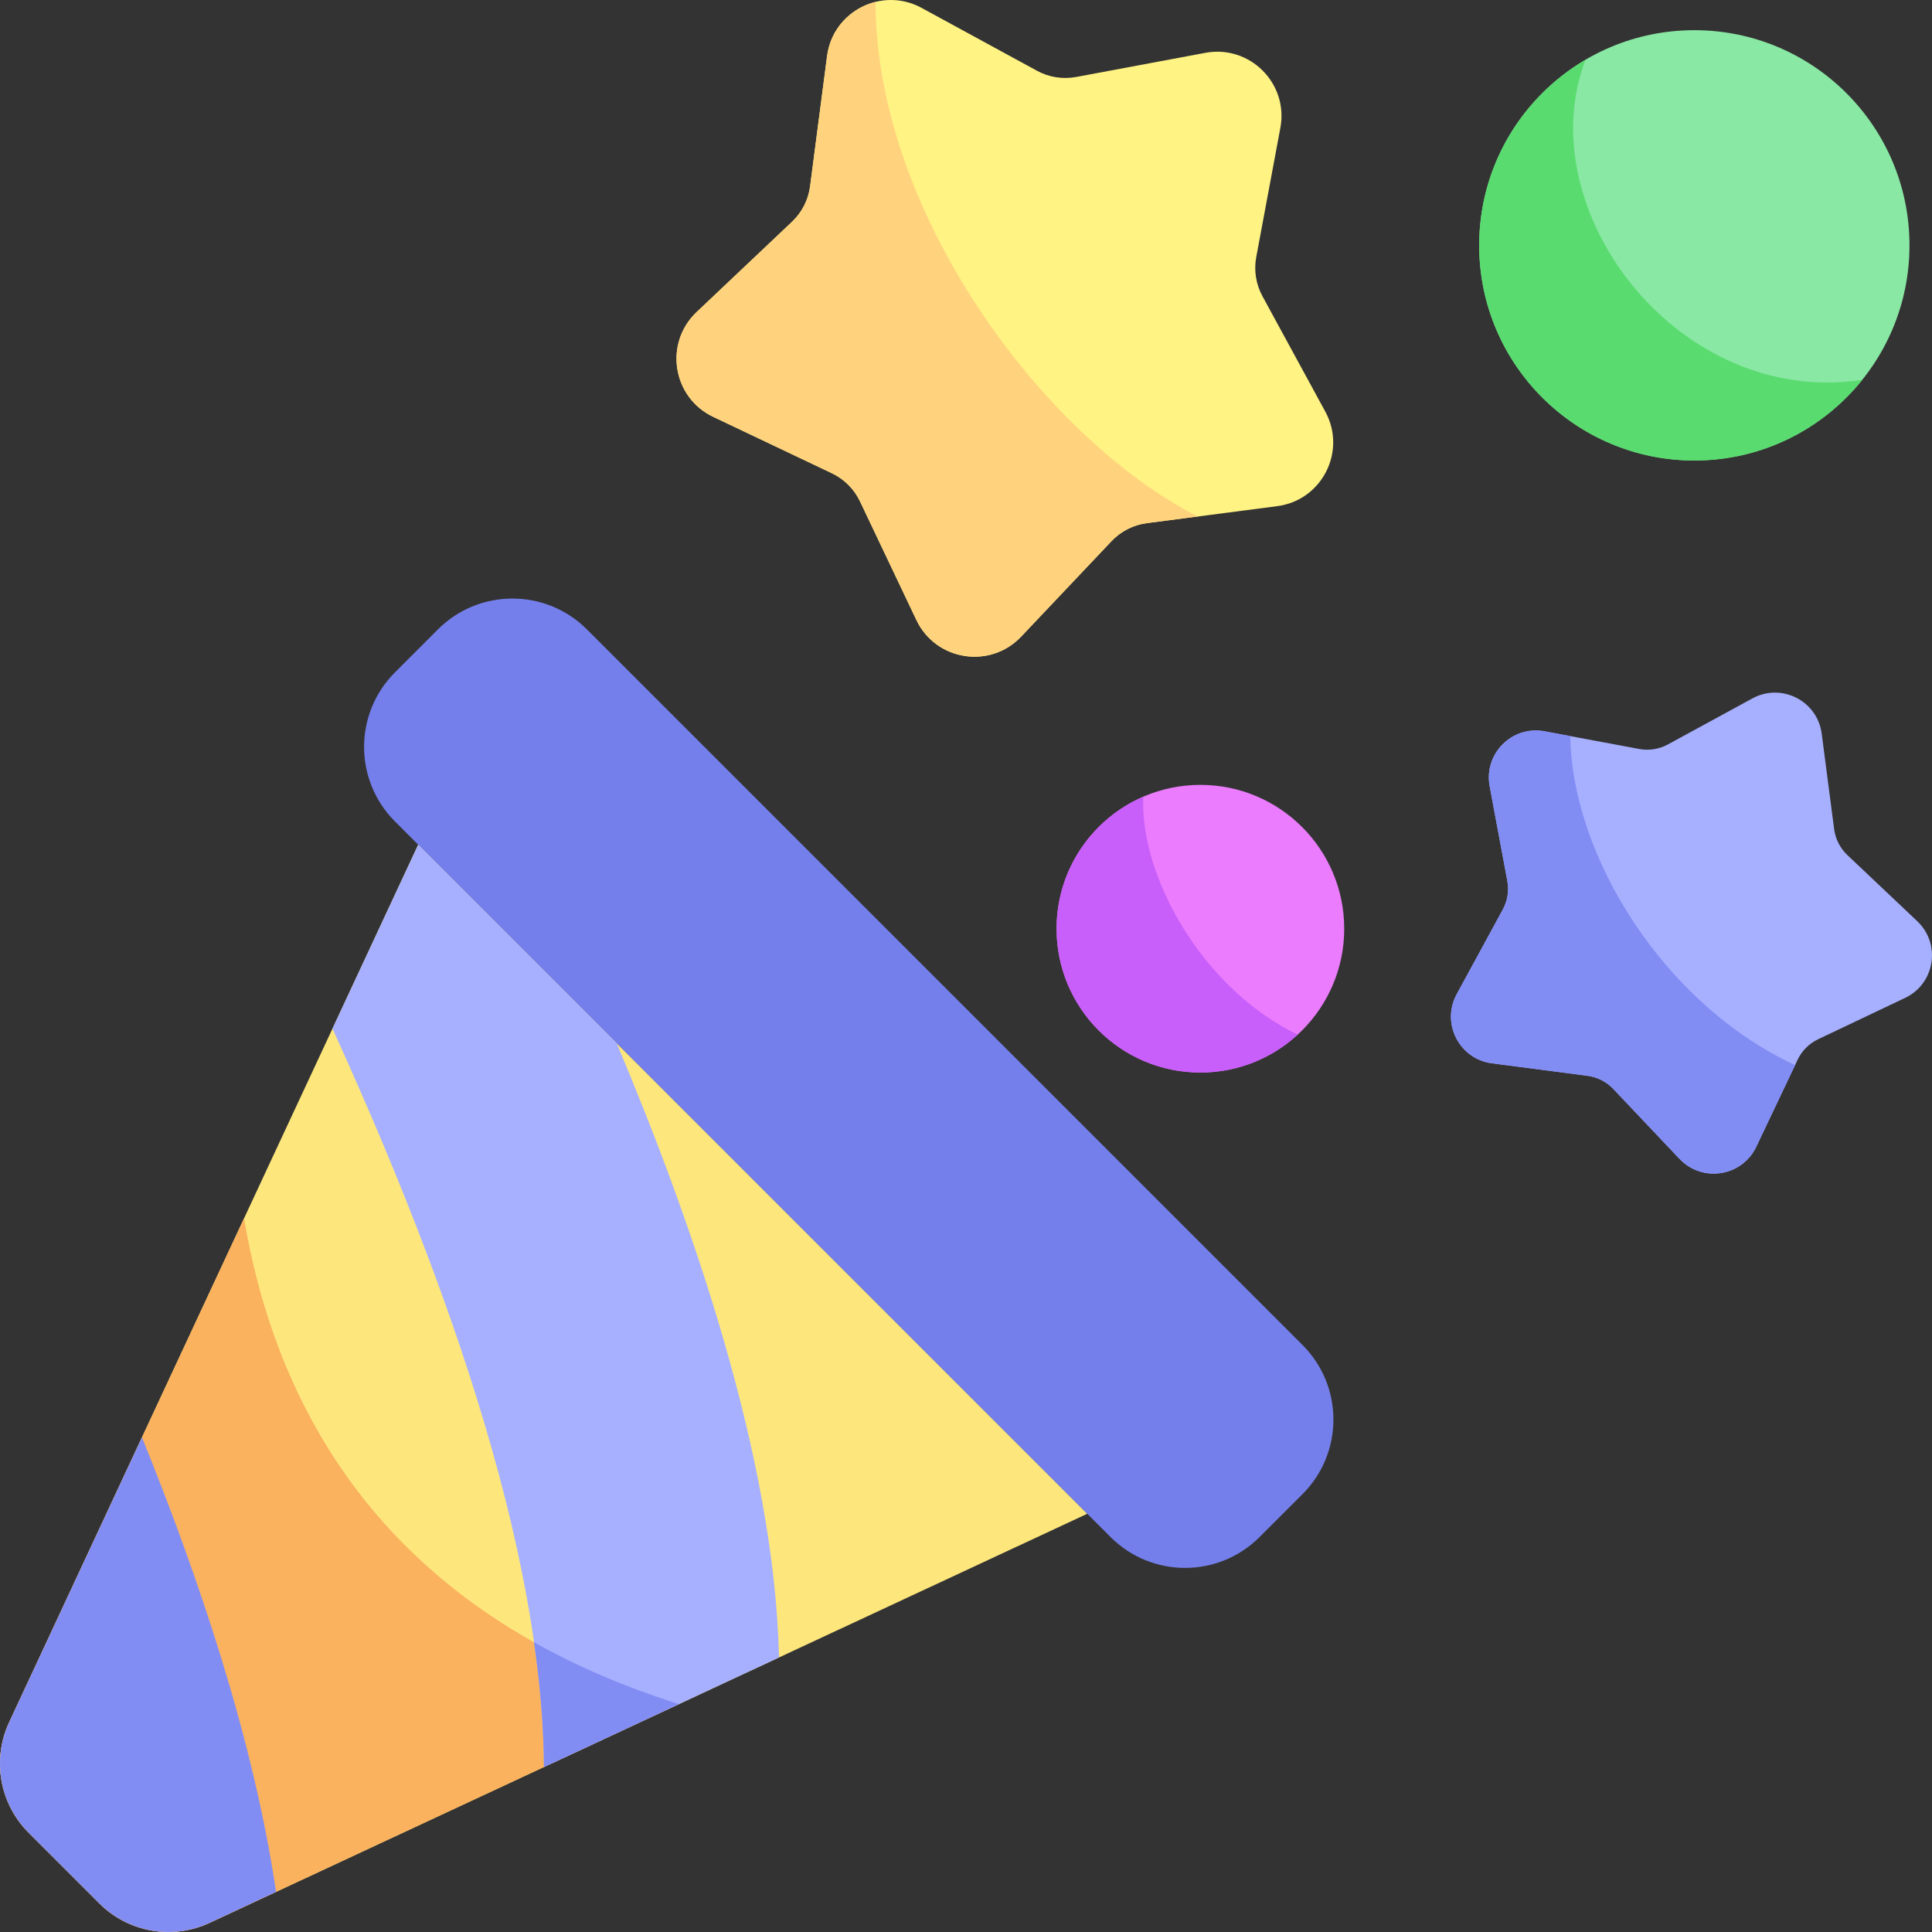
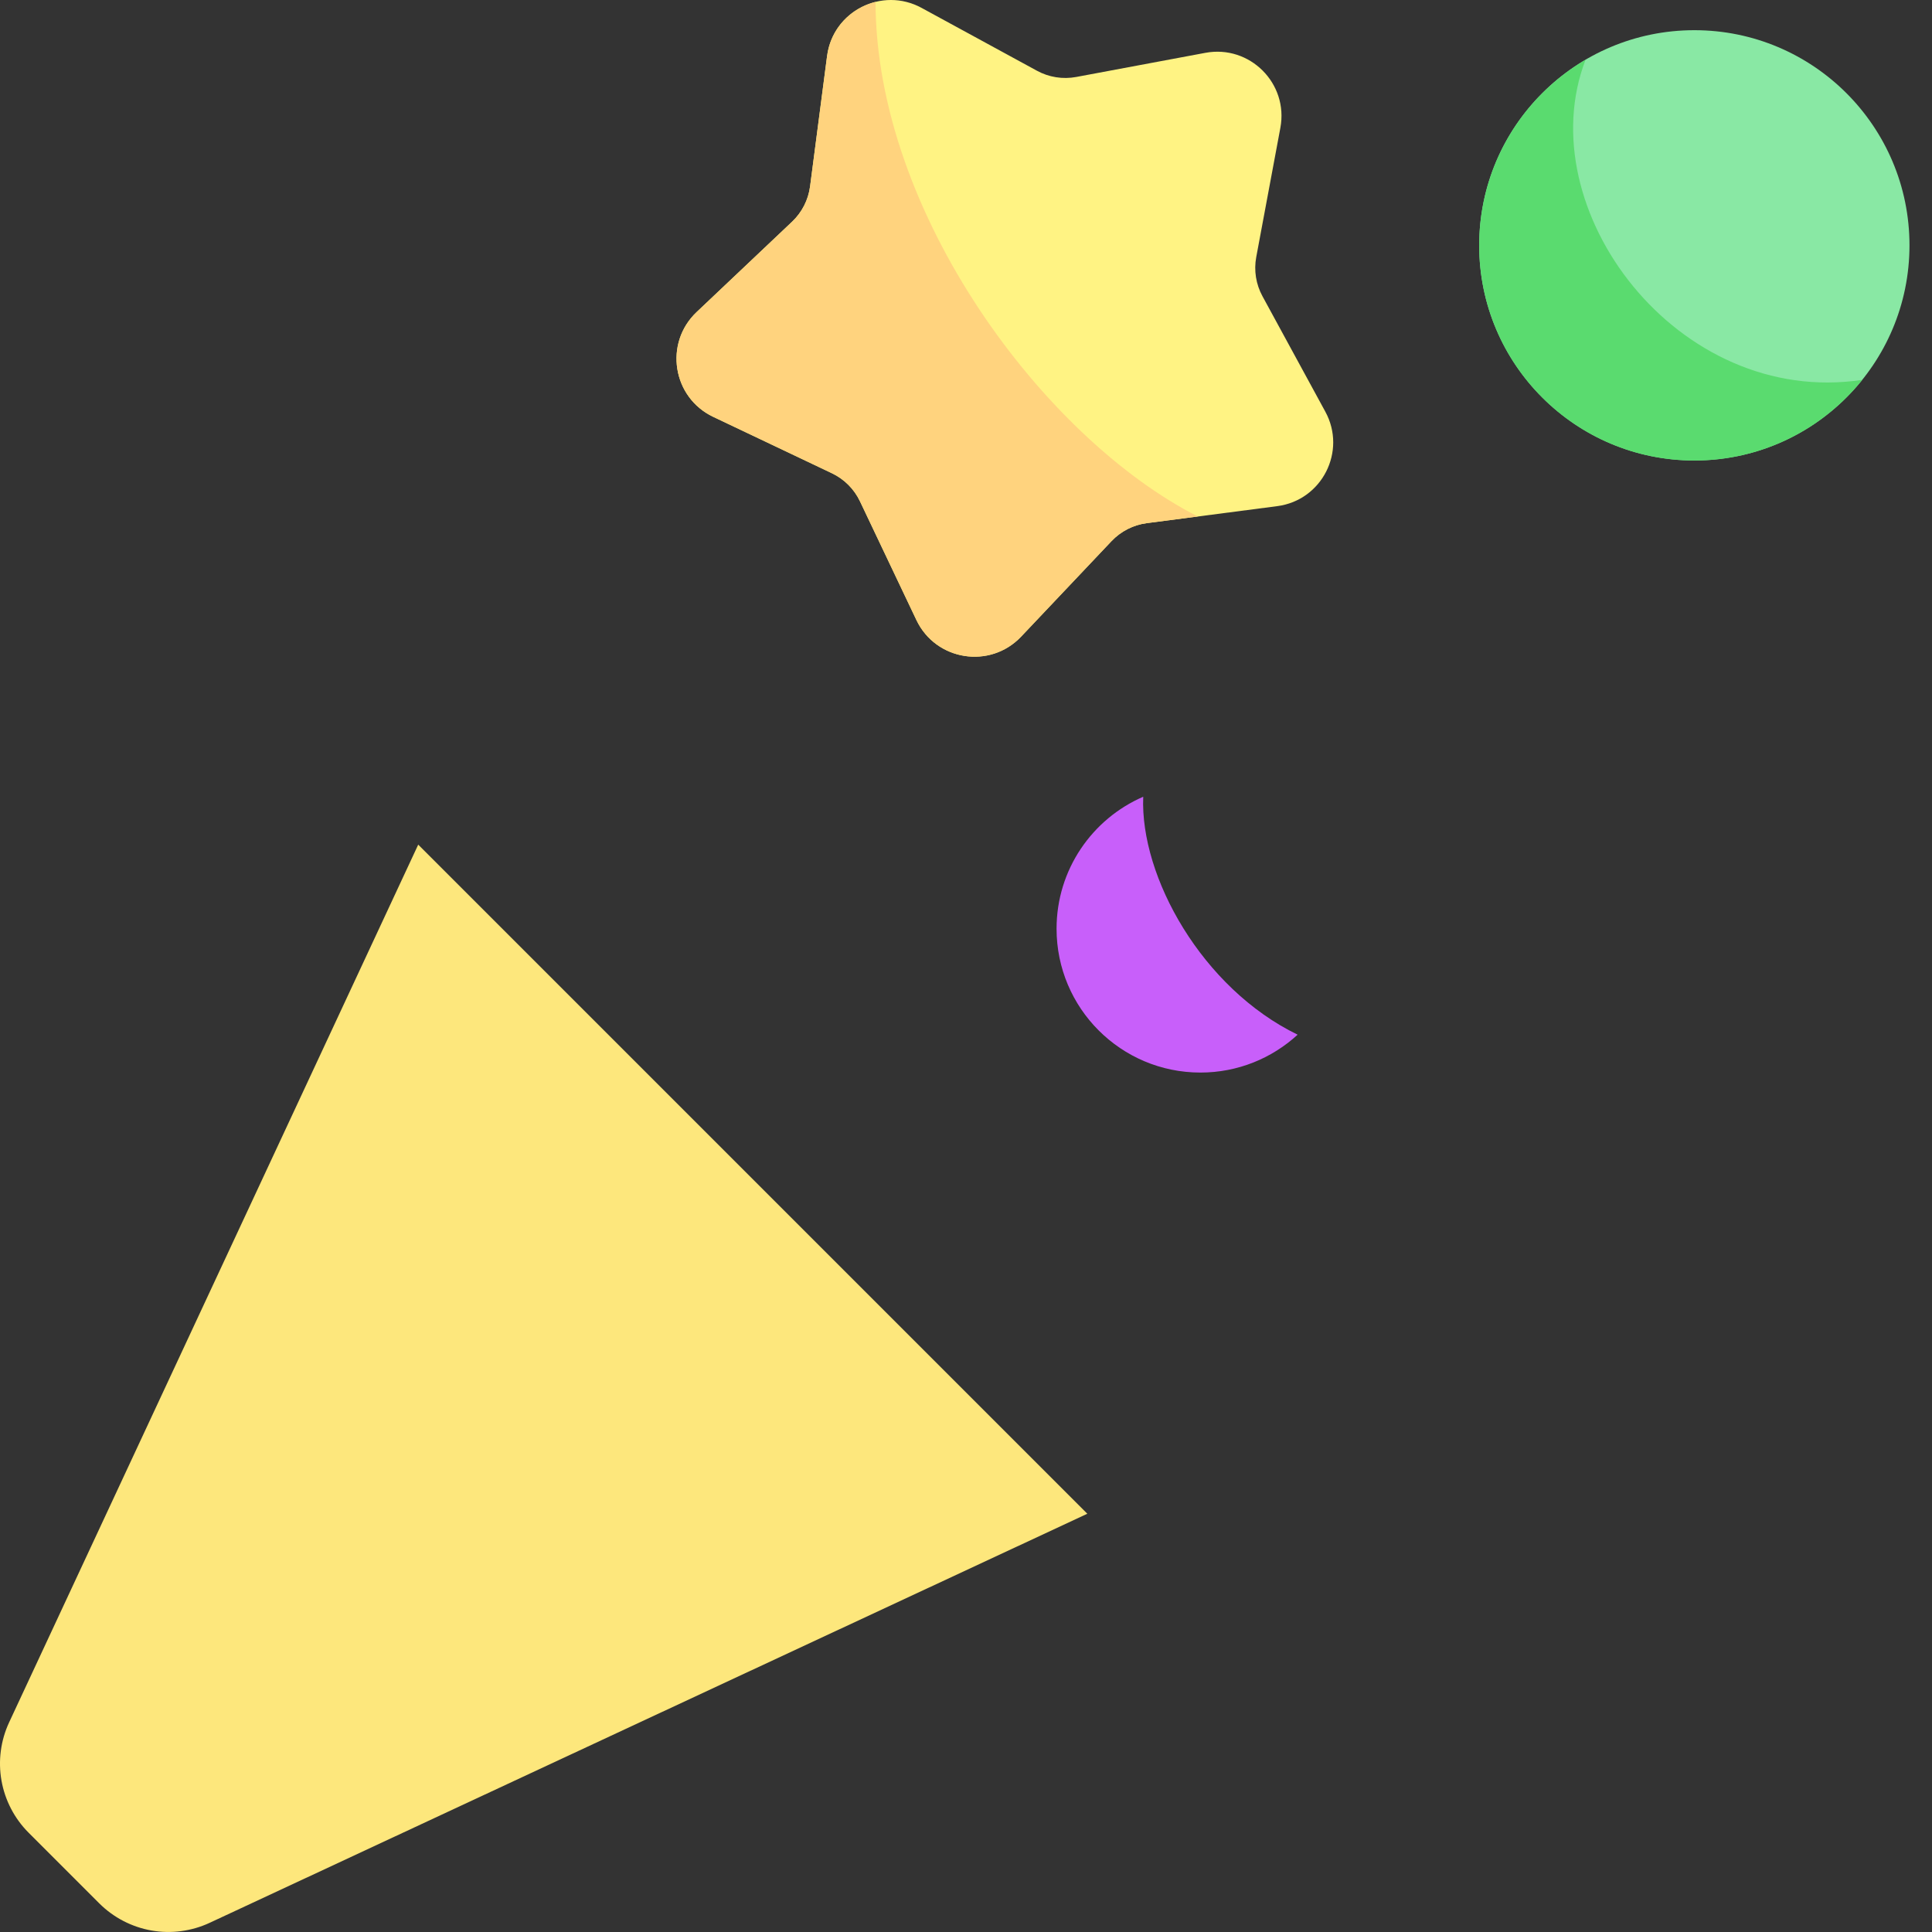
<svg xmlns="http://www.w3.org/2000/svg" width="64" height="64" viewBox="0 0 64 64" fill="none">
  <rect x="0" y="0" width="64" height="64" fill="#333333" stroke="none" />
  <g clip-path="url(#clip0_1585_134)">
-     <path d="M44.529 30.765C44.529 33.396 42.396 35.529 39.764 35.529C37.133 35.529 35 33.396 35 30.765C35 28.133 37.133 26 39.764 26C42.396 26 44.529 28.133 44.529 30.765Z" fill="#EB7CFD" />
    <path d="M37.871 26.393C36.182 27.125 35 28.807 35 30.765C35 33.397 37.133 35.53 39.765 35.53C41.007 35.53 42.138 35.054 42.986 34.275C39.821 32.739 37.761 29.039 37.871 26.393Z" fill="#C85FFA" />
    <path d="M63.254 8.127C63.254 12.063 60.063 15.254 56.128 15.254C52.191 15.254 49 12.063 49 8.127C49 4.191 52.191 1 56.128 1C60.063 1 63.254 4.191 63.254 8.127Z" fill="#89E8A4" />
    <path d="M3.288 63.051L0.948 60.711C0.478 60.241 0.165 59.638 0.049 58.984C-0.066 58.33 0.022 57.656 0.303 57.054L13.854 27.98L36.019 50.145L6.945 63.696C6.343 63.976 5.669 64.065 5.015 63.95C4.361 63.834 3.758 63.52 3.288 63.051Z" fill="#FDE77C" />
-     <path d="M8.085 40.357L0.303 57.055C0.022 57.657 -0.066 58.33 0.049 58.984C0.165 59.638 0.478 60.241 0.948 60.71L3.289 63.051C3.758 63.521 4.361 63.835 5.015 63.95C5.669 64.065 6.343 63.977 6.945 63.696L22.492 56.45C12.854 53.422 9.175 46.832 8.085 40.357Z" fill="#FAB25F" />
-     <path d="M14.506 20.85L13.083 22.274C11.72 23.637 11.72 25.848 13.083 27.211L36.788 50.916C38.152 52.28 40.362 52.28 41.725 50.916L43.149 49.493C44.512 48.13 44.512 45.919 43.149 44.556L19.444 20.851C18.08 19.487 15.87 19.487 14.506 20.85Z" fill="#747FEB" />
    <path d="M27.558 15.677L23.625 13.808C22.274 13.165 21.99 11.367 23.076 10.338L26.238 7.345C26.566 7.035 26.777 6.621 26.835 6.174L27.398 1.856C27.591 0.373 29.214 -0.454 30.528 0.261L34.352 2.344C34.748 2.56 35.206 2.632 35.65 2.55L39.93 1.75C41.401 1.476 42.689 2.764 42.414 4.234L41.615 8.515C41.532 8.958 41.605 9.417 41.821 9.813L43.903 13.637C44.619 14.951 43.792 16.574 42.309 16.767L37.991 17.33C37.543 17.388 37.13 17.599 36.82 17.926L33.827 21.088C32.798 22.175 30.999 21.89 30.357 20.539L28.488 16.607C28.294 16.199 27.965 15.871 27.558 15.677Z" fill="#FFF383" />
    <path d="M29.003 0.062C28.193 0.263 27.518 0.932 27.398 1.856L26.835 6.174C26.777 6.621 26.566 7.035 26.238 7.345L23.076 10.338C21.99 11.367 22.274 13.165 23.625 13.808L27.558 15.677C27.966 15.87 28.294 16.199 28.488 16.607L30.357 20.539C30.999 21.89 32.798 22.175 33.827 21.088L36.82 17.926C37.13 17.598 37.543 17.387 37.991 17.329L39.677 17.109C34.587 14.516 29.018 7.071 29.003 0.062Z" fill="#FFD37E" />
-     <path d="M59.547 35.107L58.178 37.988C57.708 38.977 56.39 39.186 55.637 38.39L53.444 36.074C53.217 35.834 52.914 35.679 52.586 35.637L49.424 35.224C48.337 35.083 47.731 33.895 48.256 32.932L49.781 30.131C49.94 29.841 49.993 29.505 49.932 29.18L49.347 26.045C49.145 24.968 50.089 24.024 51.166 24.226L54.301 24.811C54.626 24.872 54.962 24.818 55.252 24.66L58.053 23.135C59.015 22.611 60.204 23.216 60.346 24.303L60.758 27.465C60.801 27.793 60.955 28.096 61.195 28.324L63.511 30.515C64.307 31.269 64.099 32.587 63.109 33.057L60.228 34.426C59.93 34.568 59.689 34.809 59.547 35.107H59.547ZM20.429 34.557L13.854 27.981L11.014 34.074C13.812 40.227 17.971 50.346 18.019 58.535L25.806 54.905C25.658 48.286 22.925 40.491 20.429 34.557Z" fill="#A7B0FF" />
-     <path d="M4.703 47.614L0.303 57.054C0.022 57.656 -0.066 58.33 0.049 58.984C0.165 59.638 0.478 60.24 0.948 60.71L3.289 63.051C3.759 63.52 4.361 63.834 5.015 63.95C5.669 64.065 6.343 63.976 6.945 63.696L9.144 62.67C8.395 57.577 6.545 52.161 4.703 47.614V47.614ZM17.691 54.402C17.893 55.813 18.012 57.2 18.02 58.534L22.492 56.449C20.691 55.883 19.098 55.193 17.691 54.402ZM52.018 24.383L51.167 24.224C50.09 24.023 49.146 24.967 49.347 26.044L49.932 29.179C49.993 29.504 49.94 29.84 49.782 30.13L48.257 32.931C47.732 33.894 48.338 35.082 49.425 35.224L52.587 35.636C52.915 35.679 53.218 35.833 53.445 36.073L55.638 38.389C56.391 39.185 57.708 38.977 58.179 37.987L59.465 35.282C55.108 33.261 52.075 28.351 52.018 24.383Z" fill="#828DF4" />
    <path d="M61.69 12.583C55.566 13.509 50.626 6.921 52.523 1.98C50.416 3.219 49 5.508 49 8.128C49 12.065 52.192 15.256 56.128 15.256C58.379 15.256 60.384 14.212 61.69 12.583H61.69Z" fill="#5ADB6F" />
  </g>
  <defs>
    <clipPath id="clip0_1585_134">
      <rect width="64" height="64" fill="white" />
    </clipPath>
  </defs>
</svg>